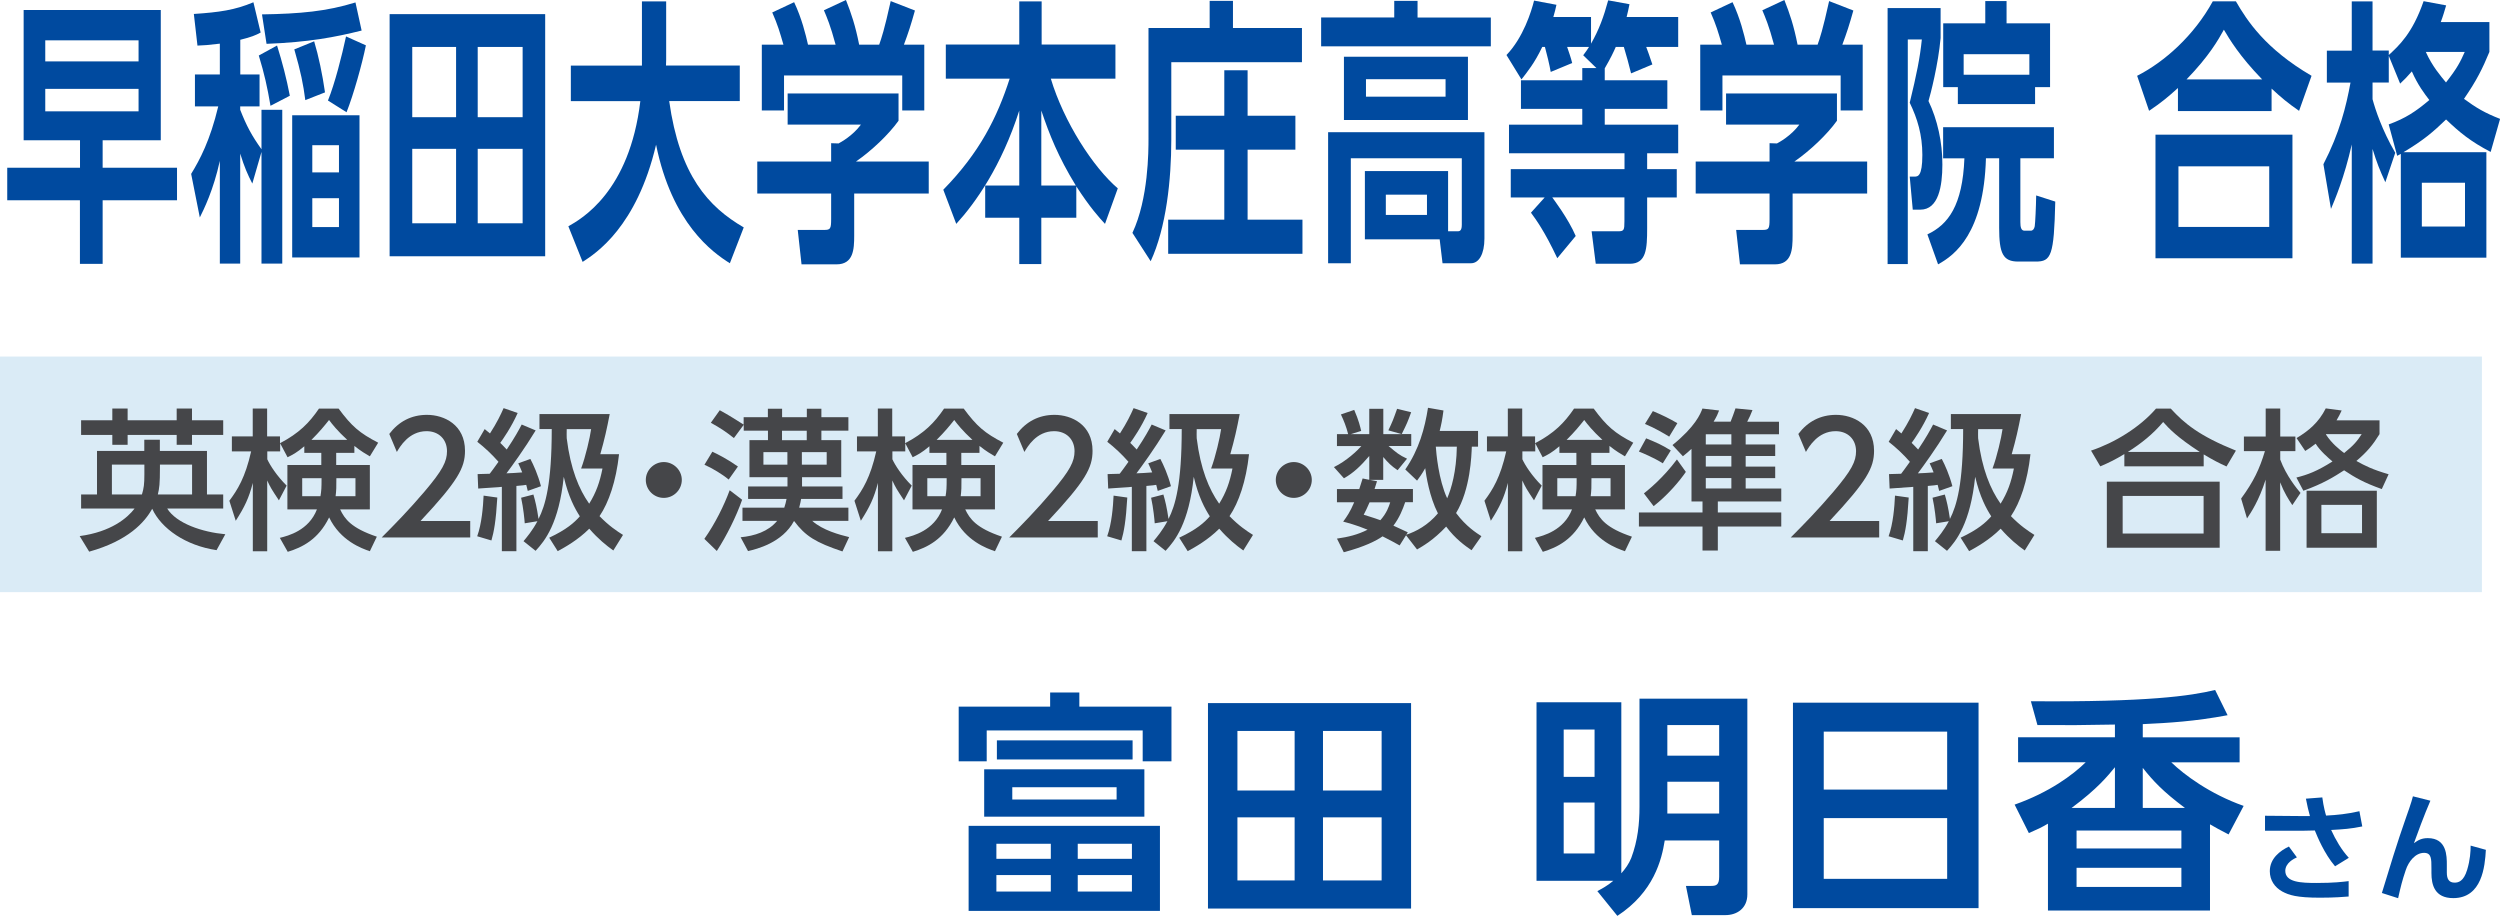
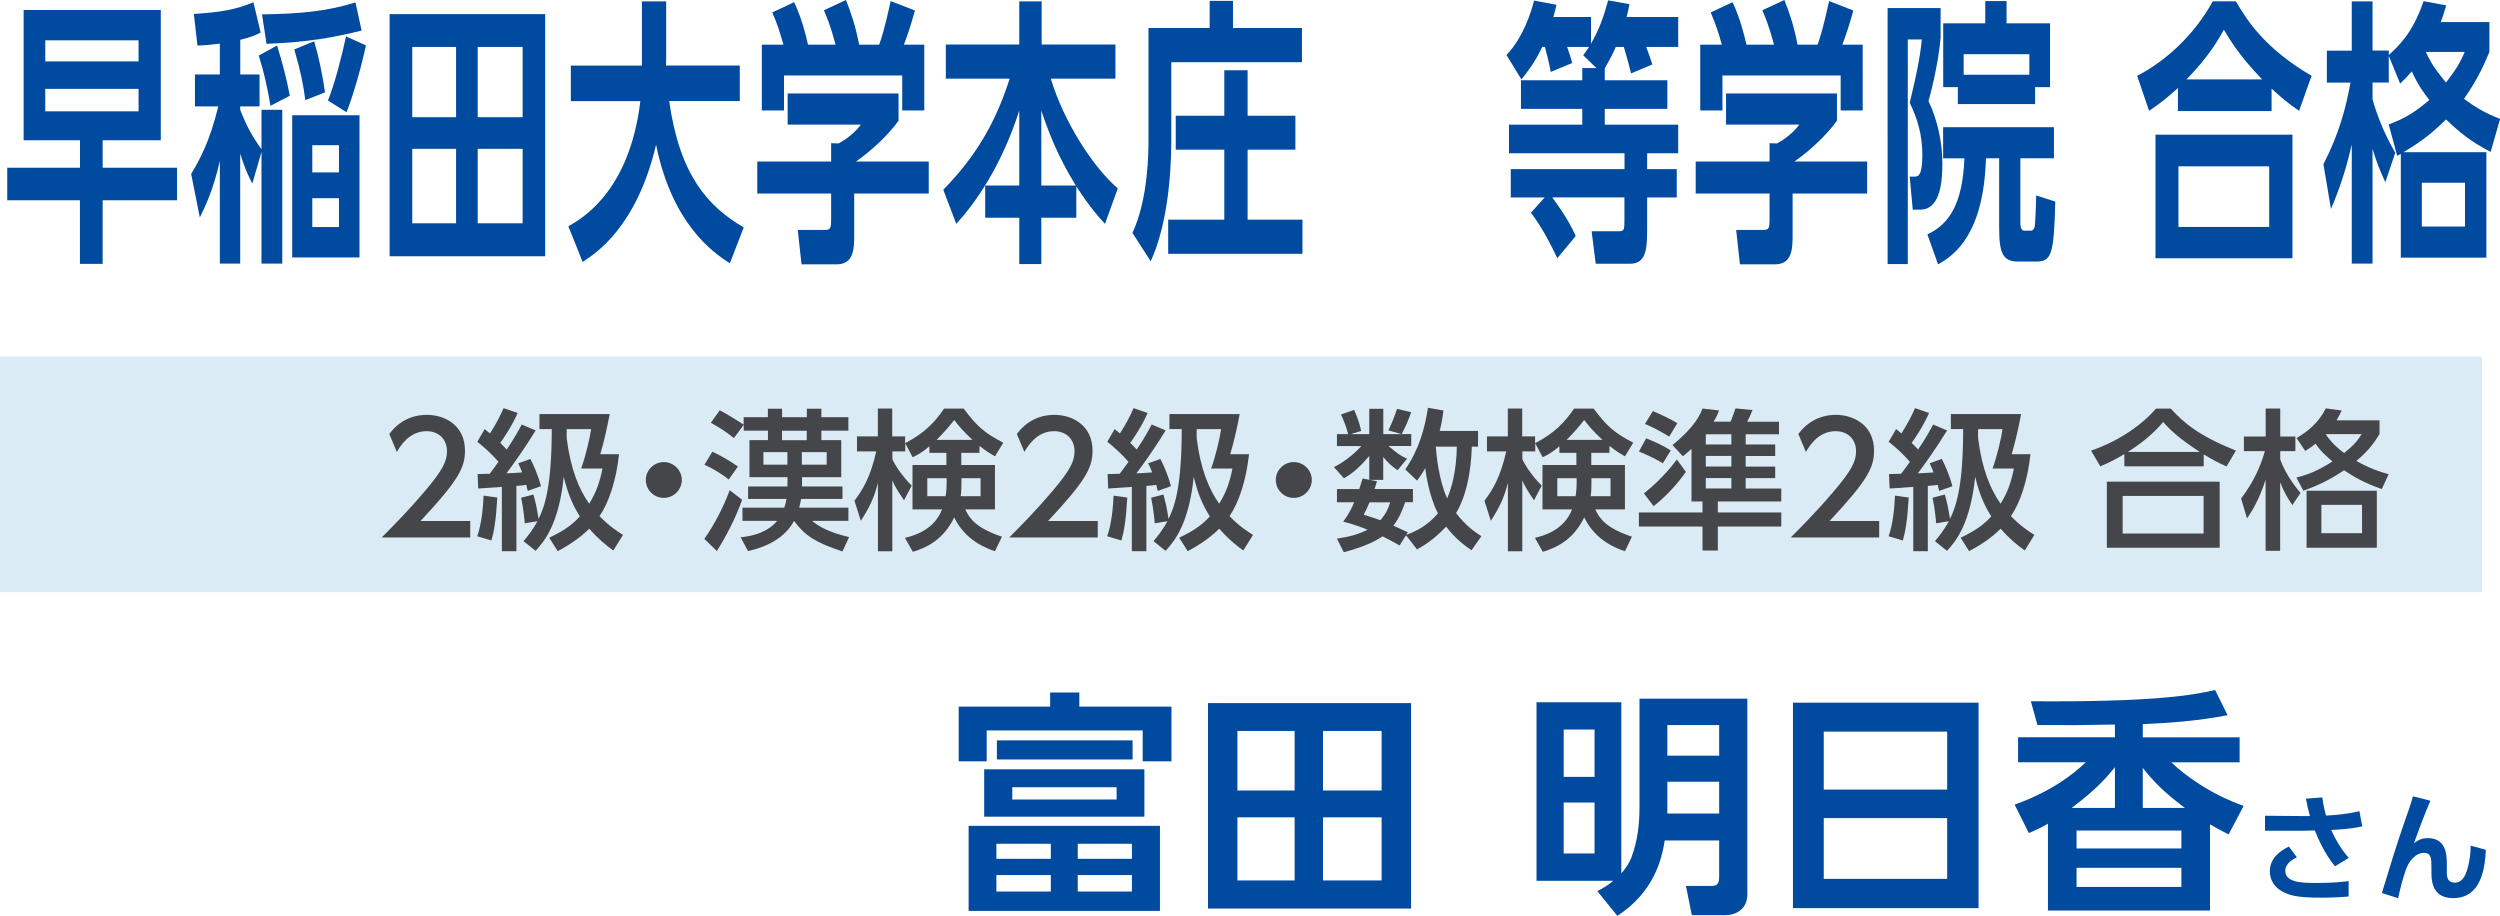
<svg xmlns="http://www.w3.org/2000/svg" id="_レイヤー_1" viewBox="0 0 297.15 108.86">
  <defs>
    <style>.cls-1{fill:#004a9f;}.cls-2{fill:#454649;}.cls-3{fill:#daebf6;}</style>
  </defs>
  <path class="cls-1" d="M21.04,23.8h-8.84v7.56h-2.7v-7.56H.86v-3.86h8.65v-3.27H2.81V1.19h16.3v15.48h-6.91v3.27h8.84v3.86ZM16.48,4.79H5.38v2.51h11.09v-2.51ZM16.48,10.56H5.38v2.67h11.09v-2.67Z" />
  <path class="cls-1" d="M28.55,8.85h2.3v3.8h-2.3v.4c.75,1.91,1.37,3.07,2.53,4.69v-4.69h2.47v18.28h-2.47v-13.27l-1.09,3.76c-.56-1.09-.94-1.95-1.44-3.56v13.07h-2.42v-12.21c-.77,3.5-1.89,5.74-2.38,6.73l-1.03-5.18c1.03-1.68,2.25-3.96,3.22-8.02h-2.77v-3.8h2.96v-3.66c-1.44.17-1.82.2-2.66.23l-.43-3.76c3-.2,4.89-.46,7.08-1.39l.86,3.6c-.62.33-1.09.53-2.42.86v4.13ZM32.15,12.57c-.39-2.28-.71-3.73-1.39-5.97l2.17-1.19c.62,1.98,1.12,3.89,1.52,5.97l-2.29,1.19ZM42.99,3.63c-3.15.79-6.31,1.39-11.31,1.58l-.54-3.5c4.55-.07,7.7-.36,11.11-1.42l.73,3.33ZM42.73,30.6h-8V13.7h8v16.9ZM36.29,11.91c-.24-1.88-.54-3.37-1.31-6.04l2.36-.96c.52,1.72.99,3.96,1.29,6.07l-2.34.92ZM40.29,17.26h-3.17v3.23h3.17v-3.23ZM40.29,23.56h-3.17v3.43h3.17v-3.43ZM38.98,11.95c.82-2.01,1.67-5.38,2.15-7.62l2.36,1.06c-.45,2.21-1.46,5.84-2.3,7.95l-2.21-1.39Z" />
  <path class="cls-1" d="M64.8,1.68v28.78h-18.49V1.68h18.49ZM54.21,5.58h-5.21v8.35h5.21V5.58ZM54.21,17.69h-5.21v8.85h5.21v-8.85ZM62.12,5.58h-5.34v8.35h5.34V5.58ZM62.12,17.69h-5.34v8.85h5.34v-8.85Z" />
  <path class="cls-1" d="M67.55,26.9c1.57-.89,7.27-4.09,8.56-14.88h-8.26v-4.22h8.45V.17h2.88v6.96c0,.1-.02.5-.02.66h8.77v4.22h-8.39c1.24,8.85,4.65,12.57,8.86,15.02l-1.65,4.26c-2.06-1.29-6.87-4.72-8.77-14.09-2.3,9.77-7.14,12.9-8.73,13.93l-1.69-4.22Z" />
  <path class="cls-1" d="M106.8,11.12v3.23c-1.18,1.65-3.2,3.56-5.06,4.85h8.65v3.8h-8.86v5.02c0,1.62-.09,3.4-2.1,3.4h-4.16l-.45-4.09h3.13c.75,0,.84-.13.84-1.29v-3.04h-8.78v-3.8h8.78v-2.18l.88.03c.24-.13,1.67-.89,2.66-2.24h-8.71v-3.7h13.19ZM93.12,5.31c-.43-1.49-.69-2.38-1.33-3.83l2.6-1.22c.92,1.95,1.37,3.83,1.65,5.05h3.28c-.62-2.31-1.03-3.23-1.39-4.09l2.62-1.22c.64,1.62,1.12,3.04,1.57,5.31h2.38c.26-.73.62-1.78,1.37-5.18l2.88,1.12c-.49,1.75-.77,2.61-1.31,4.06h2.42v7.82h-2.62v-4.16h-14.05v4.16h-2.64v-7.82h2.57Z" />
  <path class="cls-1" d="M121.15,22.05v-8.91c-2.1,6.57-5.19,10.96-7.49,13.47l-1.54-4.06c4.33-4.42,6.41-8.61,7.89-13.2h-7.59v-4.06h8.73V.17h2.66v5.12h8.77v4.06h-7.68c1.54,5.12,5.02,10.53,7.96,13.04l-1.52,4.22c-.64-.69-1.76-1.91-3.41-4.46v3.73h-4.16v5.51h-2.62v-5.51h-4.05v-3.83h4.05ZM127.87,22.05c-2.1-3.43-3.13-6.04-4.1-8.91v8.91h4.1Z" />
  <path class="cls-1" d="M136.51,3.33h7.27V.1h2.77v3.23h8.2v4.06h-15.53v9.24c0,4.72-.6,10.43-2.45,14.42l-2.17-3.37c1.91-4.06,1.91-9.74,1.91-11.19V3.33ZM153.97,13.76v4.03h-5.68v8.32h6.52v4.06h-15.96v-4.06h6.67v-8.32h-5.77v-4.03h5.77v-5.41h2.77v5.41h5.68Z" />
-   <path class="cls-1" d="M177.2,5.51h-20.17v-3.43h8.69V.1h2.77v1.98h8.71v3.43ZM162.23,28.45v-8.12h9.89v7.16h1.16c.3,0,.47-.17.47-.79v-7.89h-13.19v12.48h-2.7v-15.58h18.58v12.64c0,1.85-.66,2.94-1.59,2.94h-3.39l-.34-2.84h-8.88ZM174.48,14.26h-14.74v-7.52h14.74v7.52ZM171.82,9.41h-9.46v2.08h9.46v-2.08ZM169.61,23.14h-4.89v2.41h4.89v-2.41Z" />
  <path class="cls-1" d="M189.75,8.09l-1.57-1.52c.36-.46.45-.63.69-.99h-2.6c.21.63.43,1.22.6,1.91l-2.55,1.06c-.15-.86-.47-2.18-.69-2.97h-.32c-.9,1.91-1.8,3-2.47,3.86l-1.78-2.9c2-2.08,2.96-5.18,3.28-6.47l2.66.5c-.13.56-.17.79-.37,1.45h4.48v3.17c.96-1.68,1.5-3.17,2.04-5.15l2.53.46c-.11.56-.19.92-.34,1.52h6.13v3.56h-3.8c.13.36.45,1.19.73,2.08l-2.53,1.06c-.26-1.09-.54-2.05-.86-3.14h-.96c-.26.59-.56,1.25-1.31,2.54v1.42h7.44v3.4h-7.44v1.88h8.73v3.4h-3.69v1.88h3.52v3.37h-3.52v3.66c0,2.44-.09,4.22-2.06,4.22h-4.05l-.49-3.86h3.15c.69,0,.75-.13.75-1.19v-2.84h-8.58c.06.1,1.89,2.48,2.79,4.59l-2.19,2.64c-1.52-3.23-2.53-4.59-3.13-5.41l1.63-1.81h-4.03v-3.37h13.52v-1.88h-13.73v-3.4h8.71v-1.88h-7.29v-3.4h7.29v-1.45h1.67Z" />
  <path class="cls-1" d="M218.34,11.12v3.23c-1.18,1.65-3.2,3.56-5.06,4.85h8.65v3.8h-8.86v5.02c0,1.62-.09,3.4-2.1,3.4h-4.16l-.45-4.09h3.13c.75,0,.84-.13.84-1.29v-3.04h-8.78v-3.8h8.78v-2.18l.88.03c.24-.13,1.67-.89,2.66-2.24h-8.71v-3.7h13.19ZM204.66,5.31c-.43-1.49-.69-2.38-1.33-3.83l2.6-1.22c.92,1.95,1.37,3.83,1.65,5.05h3.28c-.62-2.31-1.03-3.23-1.39-4.09l2.62-1.22c.64,1.62,1.12,3.04,1.57,5.31h2.38c.26-.73.62-1.78,1.37-5.18l2.88,1.12c-.49,1.75-.77,2.61-1.31,4.06h2.42v7.82h-2.62v-4.16h-14.05v4.16h-2.64v-7.82h2.57Z" />
  <path class="cls-1" d="M224.35.96h6.31v3.56c-.28,3.14-1.2,6.7-1.44,7.49,1.05,2.18,1.67,4.92,1.65,7.56,0,2.54-.45,5.35-2.62,5.35h-.9l-.36-3.93h.56c.39,0,.94,0,.94-2.57,0-2.38-.58-4.32-1.5-6.21.82-3.37,1.22-5.35,1.44-7.52h-1.67v26.7h-2.4V.96ZM244.15,18.81h-4.01v7.59c0,.59.09,1.02.49,1.02h.75c.24,0,.41-.2.47-.53.06-.43.15-2.24.17-3.66l2.27.73c-.15,6.47-.49,7.13-2.32,7.13h-2.08c-1.82,0-2.27-.96-2.27-4.03v-8.25h-1.57c-.26,8.91-3.65,11.49-5.69,12.61l-1.27-3.56c2.47-1.16,4.18-3.43,4.4-9.04h-2.53v-3.7h13.17v3.7ZM232.71,10.36h-1.74V2.77h5V.13h2.53v2.64h5.17v7.59h-1.78v2.01h-9.18v-2.01ZM241.21,8.88v-2.44h-7.81v2.44h7.81Z" />
  <path class="cls-1" d="M273.26,13.17c-1.33-.92-2.12-1.58-3.26-2.64v2.67h-11.13v-2.74c-1.2,1.09-2,1.75-3.43,2.71l-1.42-4.16c3.3-1.68,6.78-4.82,8.99-8.85h2.75c1.33,2.31,3.5,5.64,8.99,8.85l-1.48,4.16ZM272.48,16.01v14.69h-16.28v-14.69h16.28ZM269.72,19.77h-10.79v7.2h10.79v-7.2ZM268.88,9.44c-2.72-2.81-3.86-4.75-4.55-5.91-.64,1.16-1.72,3.1-4.44,5.91h8.99Z" />
  <path class="cls-1" d="M295.89,2.61v3.56c-.82,1.98-1.5,3.37-3.02,5.58,1.44,1.06,2.49,1.68,4.29,2.38l-1.12,3.93c-2.4-1.25-3.71-2.34-5.3-3.86-1.54,1.49-2.7,2.48-5.06,3.89h9.85v12.54h-10.17v-12.34c-.17.1-.24.13-.43.23l-1.01-3.73c2-.73,3.2-1.52,4.83-2.9-.56-.73-1.37-1.78-2.08-3.4-.54.63-.84.92-1.39,1.45l-1.35-3.3v3.17h-1.93v1.98c.32,1.19,1.12,3.66,2.7,6.37l-1.18,3.5c-.67-1.45-1.01-2.31-1.52-3.96v13.63h-2.47v-14.16c-.88,3.93-2.02,6.6-2.47,7.66l-.9-5.31c1.93-3.73,2.7-6.86,3.22-9.7h-2.81v-3.8h2.96V.17h2.47v5.84h1.93v.53c1.18-1.09,2.81-2.54,4.14-6.4l2.68.5c-.19.63-.34,1.19-.64,1.98h5.79ZM292.99,21.72h-5.13v5.21h5.13v-5.21ZM288.33,6.17c.77,1.72,1.78,2.87,2.4,3.63,1.35-1.72,1.72-2.48,2.23-3.63h-4.63Z" />
  <path class="cls-1" d="M128.29,82.31v1.68h10.95v6.5h-3.42v-3.67h-18.54v3.67h-3.33v-6.5h10.87v-1.68h3.47ZM137.87,108.27h-22.74v-10.11h22.74v10.11ZM136.02,97.07h-19.04v-5.63h19.04v5.63ZM124.9,100.29h-6.47v1.79h6.47v-1.79ZM124.9,104.01h-6.47v1.96h6.47v-1.96ZM118.49,88h16.13v2.27h-16.13v-2.27ZM132.72,93.57h-12.4v1.46h12.4v-1.46ZM134.54,100.29h-6.44v1.79h6.44v-1.79ZM134.54,104.01h-6.44v1.96h6.44v-1.96Z" />
  <path class="cls-1" d="M167.72,83.57v24.42h-24.14v-24.42h24.14ZM153.88,86.88h-6.8v7.08h6.8v-7.08ZM153.88,97.15h-6.8v7.5h6.8v-7.5ZM164.22,86.88h-6.97v7.08h6.97v-7.08ZM164.22,97.15h-6.97v7.5h6.97v-7.5Z" />
  <path class="cls-1" d="M194.87,83.04h12.82v23.27c0,1.65-1.23,2.46-2.6,2.46h-4l-.7-3.47h2.97c.59,0,.98-.08.98-1.09v-4.31h-6.47c-.36,2.27-1.29,6.13-5.63,8.96l-2.38-2.94c.56-.31,1.18-.62,1.9-1.23h-9.13v-21.22h10.08v20.33c.45-.5.9-1.12,1.18-1.82.79-2.1.98-4.14.98-6.08v-12.85ZM189.53,86.71h-3.67v5.63h3.67v-5.63ZM189.53,95.39h-3.67v6.05h3.67v-6.05ZM204.34,86.18h-6.16v3.64h6.16v-3.64ZM204.34,92.92h-6.16v3.78h6.16v-3.78Z" />
  <path class="cls-1" d="M235.17,83.52v24.42h-22.06v-24.42h22.06ZM216.77,93.85h14.67v-6.89h-14.67v6.89ZM216.77,97.24v7.22h14.67v-7.22h-14.67Z" />
  <path class="cls-1" d="M239.45,95.64c4.14-1.46,6.92-3.53,8.46-5.04h-8.04v-2.97h11.51v-1.51c-4.54.08-4.84.08-9.21.06l-.78-2.83c13.92.11,19.01-.64,21.9-1.34l1.48,3c-3.89.73-7,.92-10.08,1.06v1.57h11.51v2.97h-8.12c1.51,1.46,4.56,3.75,8.6,5.18l-1.79,3.39c-1.04-.53-1.48-.78-2.21-1.2v10.25h-19.26v-10.33c-.76.45-1.23.67-2.27,1.12l-1.68-3.36ZM251.38,96.03v-4.84c-.87,1.06-2.07,2.55-5.15,4.84h5.15ZM259.28,98.72h-12.46v2.13h12.46v-2.13ZM259.28,103.15h-12.46v2.27h12.46v-2.27ZM259.7,96.03c-2.66-1.99-3.81-3.25-5.01-4.76v4.76h5.01Z" />
  <path class="cls-1" d="M277.54,102.96c-1.29-1.51-2.12-3.57-2.4-4.25-.25,0-1.25.03-1.37.03h-4.55v-1.78l4.67.04h.67c-.2-.7-.29-1.13-.48-2.07l1.95-.15c.15,1.16.39,1.97.45,2.16,1.34-.07,2.45-.18,3.96-.52l.34,1.81c-1.36.28-2.24.34-3.7.42.55,1.19,1.21,2.34,2.1,3.31l-1.64,1.01ZM273,101.91c-.34.15-1.37.66-1.37,1.6,0,1.36,1.86,1.44,3.73,1.44,2.06,0,3.14-.14,3.8-.22v1.83c-.56.04-1.61.14-3.4.14-2.79,0-3.7-.31-4.5-.74-.88-.49-1.47-1.33-1.47-2.41,0-1.51,1.2-2.42,2.27-2.93l.95,1.29Z" />
  <path class="cls-1" d="M288.87,95.19c-.66,1.5-1.64,4.15-1.95,5.03.53-.39.95-.6,1.65-.6,2.26,0,2.26,2.12,2.26,3.18v.92c0,.74.24,1.19.92,1.19.44,0,1.08-.13,1.5-1.54.35-1.16.41-2.17.41-2.86l1.81.5c-.11,1.97-.45,5.74-3.88,5.74-2.21,0-2.59-1.58-2.59-2.98v-.55c0-1.15,0-1.85-.88-1.85-1.04,0-1.84,1.04-2.17,2.04-.43,1.27-.59,1.93-.91,3.35l-1.93-.62c.9-2.97,1.81-5.95,2.84-8.88.14-.39.7-1.96.85-2.61l2.07.52Z" />
  <rect class="cls-3" y="42.38" width="295" height="28" />
-   <path class="cls-2" d="M9.46,63.72c3.75-.5,5.69-2.16,6.54-3.28h-6.36v-1.67h1.89v-5.17h5.62v-1.33h1.85v1.33h5.6v5.17h1.93v1.67h-6.66c1.1,1.78,4.18,2.81,6.91,3.06l-1.04,1.89c-3.67-.54-6.57-2.56-7.65-4.92-.88,1.6-2.84,3.8-7.49,5.1l-1.13-1.85ZM13.35,48.56h1.82v1.39h5.83v-1.39h1.82v1.39h3.71v1.75h-3.71v1.17h-1.82v-1.17h-5.83v1.17h-1.82v-1.17h-3.71v-1.75h3.71v-1.39ZM17.15,55.22h-3.85v3.55h3.57c.22-.72.29-1.21.29-2.36v-1.19ZM19.01,55.56c0,2-.07,2.45-.25,3.21h4.07v-3.55h-3.82v.34Z" />
-   <path class="cls-2" d="M36.2,53.02c-.95.81-1.44,1.04-2.02,1.33l-.88-1.66v.96h-1.53v.94c.32.7,1.12,1.96,2.3,3.13l-.92,1.75c-.88-1.33-.99-1.5-1.39-2.36v8.41h-1.71v-8.12c-.47,1.8-.97,2.85-2.03,4.5l-.76-2.38c.97-1.3,1.89-2.75,2.59-5.87h-2.29v-1.78h2.48v-3.31h1.71v3.31h1.53v.81c2.27-1.19,3.47-2.41,4.63-4.11h2.34c1.57,2.12,2.49,2.9,4.7,4.05l-.99,1.62c-.49-.29-1.03-.59-1.84-1.24v.83h-2.16v1.44h4v5.28h-3.53c.54,1.13,1.3,2.21,4.36,3.24l-.83,1.73c-.97-.34-3.49-1.22-4.84-4.02-1.28,2.63-3.22,3.57-4.92,4.09l-.94-1.66c1.01-.25,3.44-.88,4.41-3.38h-3.51v-5.28h4.03v-1.44h-2.02v-.81ZM38.09,58.98c.11-.67.13-.97.13-2.14h-2.3v2.14h2.18ZM41.27,52.28c-1.19-1.1-1.78-1.85-2.16-2.36-.5.63-1.12,1.4-2.09,2.36h4.25ZM42.25,58.98v-2.14h-2.27c0,1.12,0,1.39-.09,2.14h2.36Z" />
  <path class="cls-2" d="M55.89,61.94v1.94h-10.52c1.57-1.57,3.22-3.26,5.06-5.42,2.18-2.56,2.7-3.62,2.7-4.83,0-1.4-.97-2.38-2.43-2.38-2.12,0-3.19,1.89-3.53,2.47l-.9-2.14c1.12-1.48,2.63-2.27,4.48-2.27,2.04,0,4.52,1.17,4.52,4.27,0,2.03-.85,3.6-5.29,8.35h5.91Z" />
  <path class="cls-2" d="M59.11,59.14c-.16,2.81-.41,4.11-.7,5.1l-1.69-.5c.54-1.49.7-3.51.76-4.83l1.64.23ZM56.79,56.35c.31,0,1.12-.02,1.42-.04.23-.31.5-.65,1.04-1.42-.83-.94-1.64-1.69-2.52-2.38l.88-1.51c.38.31.47.4.63.52.86-1.35,1.26-2.2,1.62-3.01l1.67.58c-.74,1.67-1.76,3.13-2.07,3.55.18.18.41.4.77.79.97-1.44,1.48-2.39,1.78-2.97l1.66.7c-1.28,2.11-2.84,4.27-3.47,5.1.43-.02,1.28-.05,1.87-.11-.18-.45-.29-.7-.47-1.08l1.44-.52c.38.72.9,1.87,1.26,3.24l-1.57.56c-.02-.09-.14-.59-.18-.72-.22.04-.47.07-1.17.13v7.76h-1.73v-7.65c-.31.02-2.68.18-2.81.2l-.07-1.71ZM62.22,64.33c.41-.49,1.06-1.26,1.66-2.38l-1.51.25c-.02-.36-.16-1.82-.43-3.04l1.46-.38c.22.76.41,1.53.61,2.9.81-1.6,1.57-4.16,1.57-10.68h-1.46v-1.78h8.35c-.34,1.76-.61,2.99-1.12,4.77h2.23c-.36,3.24-1.22,5.73-2.32,7.36,1.12,1.15,2.04,1.76,2.79,2.23l-1.15,1.85c-.83-.59-1.8-1.37-2.86-2.59-1.35,1.35-2.88,2.2-3.75,2.67l-1.01-1.6c2.07-.97,2.99-1.8,3.64-2.54-.58-.9-1.35-2.3-1.91-4.7-.58,5.53-2.23,7.6-3.35,8.8l-1.44-1.15ZM69.07,55.69c.52-1.37,1.06-3.71,1.19-4.68h-2.9c0,.36-.02.94,0,1.08.45,3.66,1.46,6.07,2.67,7.78.83-1.33,1.26-2.57,1.58-4.18h-2.54Z" />
  <path class="cls-2" d="M81.04,57.04c0,1.15-.94,2.14-2.14,2.14s-2.14-.97-2.14-2.14.99-2.12,2.14-2.12,2.14.95,2.14,2.12Z" />
  <path class="cls-2" d="M84.67,53.69c.59.27,1.8.88,3.04,1.76l-1.1,1.55c-.72-.61-1.98-1.37-2.88-1.76l.94-1.55ZM88.21,59.4c-.68,1.96-1.87,4.34-3.01,6.09l-1.48-1.44c1.26-1.78,2.34-3.96,3.01-5.78l1.48,1.13ZM100.12,65.54c-3.15-1.06-4.38-1.8-5.74-3.62-1.39,2.61-4.47,3.35-5.47,3.58l-.88-1.64c1.66-.16,3.29-.68,4.34-1.95h-4.12v-1.57h4.97c.13-.38.2-.68.27-1.04h-4.57v-1.48h4.68v-1.1h-4.52v-4.41h2.2v-1.12h-2.88v-.7l-1.17,1.58c-.97-.77-1.57-1.17-2.74-1.82l1.06-1.49c.77.4,2.52,1.49,2.84,1.71v-.88h2.88v-1.01h1.69v1.01h2.94v-1.01h1.73v1.01h3.21v1.6h-3.21v1.12h2.36v4.41h-4.66v1.1h4.81v1.48h-4.92c-.04.27-.09.5-.23,1.04h5.85v1.57h-4.3c1.24,1.12,3.28,1.66,4.39,1.93l-.79,1.69ZM90.74,53.74v1.49h2.85v-1.49h-2.85ZM92.95,51.2v1.12h2.94v-1.12h-2.94ZM95.31,53.74v1.49h2.95v-1.49h-2.95Z" />
  <path class="cls-2" d="M110.5,53.02c-.95.81-1.44,1.04-2.02,1.33l-.88-1.66v.96h-1.53v.94c.32.7,1.12,1.96,2.3,3.13l-.92,1.75c-.88-1.33-.99-1.5-1.39-2.36v8.41h-1.71v-8.12c-.47,1.8-.97,2.85-2.03,4.5l-.76-2.38c.97-1.3,1.89-2.75,2.59-5.87h-2.29v-1.78h2.48v-3.31h1.71v3.31h1.53v.81c2.27-1.19,3.47-2.41,4.63-4.11h2.34c1.57,2.12,2.49,2.9,4.7,4.05l-.99,1.62c-.49-.29-1.03-.59-1.84-1.24v.83h-2.16v1.44h4v5.28h-3.53c.54,1.13,1.3,2.21,4.36,3.24l-.83,1.73c-.97-.34-3.49-1.22-4.84-4.02-1.28,2.63-3.22,3.57-4.92,4.09l-.94-1.66c1.01-.25,3.44-.88,4.41-3.38h-3.51v-5.28h4.03v-1.44h-2.02v-.81ZM112.39,58.98c.11-.67.13-.97.13-2.14h-2.3v2.14h2.18ZM115.58,52.28c-1.19-1.1-1.78-1.85-2.16-2.36-.5.63-1.12,1.4-2.09,2.36h4.25ZM116.55,58.98v-2.14h-2.27c0,1.12,0,1.39-.09,2.14h2.36Z" />
  <path class="cls-2" d="M130.48,61.94v1.94h-10.52c1.57-1.57,3.22-3.26,5.06-5.42,2.18-2.56,2.7-3.62,2.7-4.83,0-1.4-.97-2.38-2.43-2.38-2.12,0-3.19,1.89-3.53,2.47l-.9-2.14c1.12-1.48,2.63-2.27,4.48-2.27,2.03,0,4.52,1.17,4.52,4.27,0,2.03-.85,3.6-5.29,8.35h5.91Z" />
  <path class="cls-2" d="M133.99,59.14c-.16,2.81-.41,4.11-.7,5.1l-1.69-.5c.54-1.49.7-3.51.76-4.83l1.64.23ZM131.67,56.35c.31,0,1.12-.02,1.42-.04.23-.31.5-.65,1.04-1.42-.83-.94-1.64-1.69-2.52-2.38l.88-1.51c.38.31.47.4.63.52.86-1.35,1.26-2.2,1.62-3.01l1.67.58c-.74,1.67-1.76,3.13-2.07,3.55.18.18.41.4.77.79.97-1.44,1.48-2.39,1.78-2.97l1.66.7c-1.28,2.11-2.84,4.27-3.47,5.1.43-.02,1.28-.05,1.87-.11-.18-.45-.29-.7-.47-1.08l1.44-.52c.38.72.9,1.87,1.26,3.24l-1.57.56c-.02-.09-.14-.59-.18-.72-.22.04-.47.07-1.17.13v7.76h-1.73v-7.65c-.31.02-2.68.18-2.81.2l-.07-1.71ZM137.1,64.33c.41-.49,1.06-1.26,1.66-2.38l-1.51.25c-.02-.36-.16-1.82-.43-3.04l1.46-.38c.22.76.41,1.53.61,2.9.81-1.6,1.57-4.16,1.57-10.68h-1.46v-1.78h8.35c-.34,1.76-.61,2.99-1.12,4.77h2.23c-.36,3.24-1.22,5.73-2.32,7.36,1.12,1.15,2.04,1.76,2.79,2.23l-1.15,1.85c-.83-.59-1.8-1.37-2.86-2.59-1.35,1.35-2.88,2.2-3.75,2.67l-1.01-1.6c2.07-.97,2.99-1.8,3.64-2.54-.58-.9-1.35-2.3-1.91-4.7-.58,5.53-2.23,7.6-3.35,8.8l-1.44-1.15ZM143.95,55.69c.52-1.37,1.06-3.71,1.19-4.68h-2.9c0,.36-.02.94,0,1.08.45,3.66,1.46,6.07,2.67,7.78.83-1.33,1.26-2.57,1.58-4.18h-2.54Z" />
  <path class="cls-2" d="M155.92,57.04c0,1.15-.94,2.14-2.14,2.14s-2.14-.97-2.14-2.14.99-2.12,2.14-2.12,2.14.95,2.14,2.12Z" />
  <path class="cls-2" d="M175.68,51.24v1.85h-.74c-.04,1.04-.16,5.06-1.87,7.89,1.19,1.6,2.45,2.39,3.01,2.75l-1.17,1.67c-.79-.54-1.93-1.35-3.02-2.81-1.5,1.6-2.77,2.32-3.46,2.72l-1.31-1.69-.76,1.21c-.49-.27-.99-.56-2.03-1.08-.77.54-2.16,1.24-4.61,1.89l-.81-1.62c1.37-.2,2.47-.47,3.64-1.06-1.44-.59-2.36-.81-2.9-.96.43-.59.81-1.12,1.31-2.3h-2.05v-1.57h2.65c.2-.59.29-.92.4-1.26l.79.16v-2.83c-1.04,1.21-1.86,2-3.01,2.65l-1.19-1.33c1.48-.72,2.77-1.94,3.26-2.5h-2.9v-1.42h1.33c-.22-.88-.52-1.62-.86-2.34l1.58-.54c.54,1.24.72,2.03.83,2.5l-1.24.38h2.2v-3.01h1.67v3.01h2.18l-1.58-.45c.5-1.06.56-1.21,1.04-2.56l1.67.41c-.41,1.13-.5,1.35-1.12,2.59h1.13v1.42h-2.7c.94.79,1.26,1.08,2.2,1.51l-1.12,1.37c-.77-.52-1.12-.88-1.71-1.57v2.72h-1.57l.83.16c-.13.45-.18.61-.29.92h4.56v1.57h-.92c-.29.85-.68,1.84-1.4,2.79.58.27,1.48.68,1.71.79l-.18.29c1.15-.38,2.57-1.12,3.76-2.54-1.01-1.98-1.4-4.48-1.51-5.37-.43.77-.67,1.06-.97,1.48l-1.4-1.33c1.64-2.38,2.32-4.9,2.7-7.33l1.84.32c-.14,1.1-.27,1.71-.45,2.43h4.57ZM162.79,59.7c-.29.68-.5,1.1-.7,1.48,1.03.32,1.48.47,1.98.65.76-.85,1.01-1.62,1.17-2.12h-2.45ZM170.66,53.09c.05.74.32,3.92,1.35,6.14.5-1.15,1.1-3.17,1.15-6.14h-2.5Z" />
  <path class="cls-2" d="M185.38,53.02c-.95.81-1.44,1.04-2.02,1.33l-.88-1.66v.96h-1.53v.94c.32.7,1.12,1.96,2.3,3.13l-.92,1.75c-.88-1.33-.99-1.5-1.39-2.36v8.41h-1.71v-8.12c-.47,1.8-.97,2.85-2.03,4.5l-.76-2.38c.97-1.3,1.89-2.75,2.59-5.87h-2.29v-1.78h2.48v-3.31h1.71v3.31h1.53v.81c2.27-1.19,3.47-2.41,4.63-4.11h2.34c1.57,2.12,2.49,2.9,4.7,4.05l-.99,1.62c-.49-.29-1.03-.59-1.84-1.24v.83h-2.16v1.44h4v5.28h-3.53c.54,1.13,1.3,2.21,4.36,3.24l-.83,1.73c-.97-.34-3.49-1.22-4.84-4.02-1.28,2.63-3.22,3.57-4.92,4.09l-.94-1.66c1.01-.25,3.44-.88,4.41-3.38h-3.51v-5.28h4.03v-1.44h-2.02v-.81ZM187.27,58.98c.11-.67.13-.97.13-2.14h-2.3v2.14h2.18ZM190.46,52.28c-1.19-1.1-1.78-1.85-2.16-2.36-.5.63-1.12,1.4-2.09,2.36h4.25ZM191.43,58.98v-2.14h-2.27c0,1.12,0,1.39-.09,2.14h2.36Z" />
  <path class="cls-2" d="M201.04,53.36c-.36.34-.54.49-1.01.87l-1.24-1.33c2.72-2.2,3.33-3.71,3.56-4.34l1.98.23c-.14.38-.27.7-.65,1.33h2.02c.14-.34.45-1.17.58-1.58l2.02.2c-.18.47-.38.92-.63,1.39h3.78v1.49h-3.96v1.21h3.51v1.37h-3.51v1.26h3.51v1.37h-3.51v1.24h4.23v1.53h-7.54v1.31h7.54v1.67h-7.54v2.86h-1.82v-2.86h-7.56v-1.67h7.56v-1.31h-1.31v-6.23ZM195.66,52.1c1.31.54,1.76.72,2.93,1.44l-.95,1.53c-1.06-.67-2.43-1.24-2.84-1.4l.86-1.57ZM195.4,58.64c.52-.41,2.3-1.85,3.92-4.03l1.06,1.48c-.77,1.13-2.23,2.83-3.83,4.07l-1.15-1.51ZM196.45,48.86c1.13.47,2,.9,2.92,1.44l-.97,1.6c-.58-.36-1.71-1.03-2.88-1.51l.94-1.53ZM202.75,51.62v1.21h3.04v-1.21h-3.04ZM202.75,54.19v1.26h3.04v-1.26h-3.04ZM202.75,56.82v1.24h3.04v-1.24h-3.04Z" />
  <path class="cls-2" d="M223.36,61.94v1.94h-10.51c1.57-1.57,3.22-3.26,5.06-5.42,2.18-2.56,2.7-3.62,2.7-4.83,0-1.4-.97-2.38-2.43-2.38-2.12,0-3.19,1.89-3.53,2.47l-.9-2.14c1.12-1.48,2.63-2.27,4.48-2.27,2.03,0,4.52,1.17,4.52,4.27,0,2.03-.85,3.6-5.29,8.35h5.91Z" />
  <path class="cls-2" d="M226.87,59.14c-.16,2.81-.41,4.11-.7,5.1l-1.69-.5c.54-1.49.7-3.51.76-4.83l1.64.23ZM224.55,56.35c.31,0,1.12-.02,1.42-.04.23-.31.5-.65,1.04-1.42-.83-.94-1.64-1.69-2.52-2.38l.88-1.51c.38.31.47.4.63.52.86-1.35,1.26-2.2,1.62-3.01l1.67.58c-.74,1.67-1.76,3.13-2.07,3.55.18.18.41.4.77.79.97-1.44,1.48-2.39,1.78-2.97l1.66.7c-1.28,2.11-2.84,4.27-3.47,5.1.43-.02,1.28-.05,1.87-.11-.18-.45-.29-.7-.47-1.08l1.44-.52c.38.72.9,1.87,1.26,3.24l-1.57.56c-.02-.09-.14-.59-.18-.72-.22.04-.47.07-1.17.13v7.76h-1.73v-7.65c-.31.02-2.68.18-2.81.2l-.07-1.71ZM229.98,64.33c.41-.49,1.06-1.26,1.66-2.38l-1.51.25c-.02-.36-.16-1.82-.43-3.04l1.46-.38c.22.76.41,1.53.61,2.9.81-1.6,1.57-4.16,1.57-10.68h-1.46v-1.78h8.35c-.34,1.76-.61,2.99-1.12,4.77h2.23c-.36,3.24-1.22,5.73-2.32,7.36,1.12,1.15,2.04,1.76,2.79,2.23l-1.15,1.85c-.83-.59-1.8-1.37-2.86-2.59-1.35,1.35-2.88,2.2-3.75,2.67l-1.01-1.6c2.07-.97,2.99-1.8,3.64-2.54-.58-.9-1.35-2.3-1.91-4.7-.58,5.53-2.23,7.6-3.35,8.8l-1.44-1.15ZM236.83,55.69c.52-1.37,1.06-3.71,1.19-4.68h-2.9c0,.36-.02.94,0,1.08.45,3.66,1.46,6.07,2.67,7.78.83-1.33,1.26-2.57,1.58-4.18h-2.54Z" />
  <path class="cls-2" d="M264.65,55.45c-.9-.41-1.55-.74-2.72-1.44v1.42h-9.43v-1.46c-1.08.65-1.75.99-2.86,1.46l-1.1-1.87c2.83-.94,5.82-2.79,7.72-4.99h1.76c1.6,1.75,3.38,3.24,7.74,4.99l-1.12,1.89ZM263.83,57.25v7.85h-13.41v-7.85h13.41ZM261.92,58.95h-9.62v4.47h9.62v-4.47ZM261.47,53.72c-2.7-1.76-3.62-2.74-4.36-3.56-1.21,1.44-2.59,2.54-4.2,3.56h8.55Z" />
  <path class="cls-2" d="M272.46,60.03c-.45-.68-.96-1.46-1.44-2.7v8.14h-1.73v-8.46c-.77,2.47-1.78,3.98-2.21,4.61l-.7-2.36c1.49-2.04,2.18-3.49,2.83-5.64h-2.5v-1.73h2.59v-3.33h1.73v3.33h1.8v1.73h-1.8v1.01c.72,1.94,2,3.48,2.41,3.96l-.97,1.44ZM282.83,51.6c-.79,1.28-1.46,2.09-2.75,3.19,1.04.58,1.94,1.03,3.83,1.58l-.81,1.76c-2.14-.76-3.22-1.39-4.48-2.23-1.19.77-2.48,1.58-4.84,2.43l-.83-1.57c1.35-.34,2.43-.74,4.29-1.91-.5-.43-1.46-1.24-2-2.11-.56.43-.83.61-1.24.86l-1.03-1.53c1.42-.85,2.63-1.85,3.47-3.53l1.89.25c-.22.47-.34.72-.61,1.17h5.11v1.62ZM282.51,65.1h-8.35v-6.77h8.35v6.77ZM280.75,60.01h-4.83v3.37h4.83v-3.37ZM276.48,51.6l-.02.04c.68,1.06,1.6,1.78,2.16,2.21,1.15-.92,1.57-1.44,2.09-2.25h-4.23Z" />
</svg>